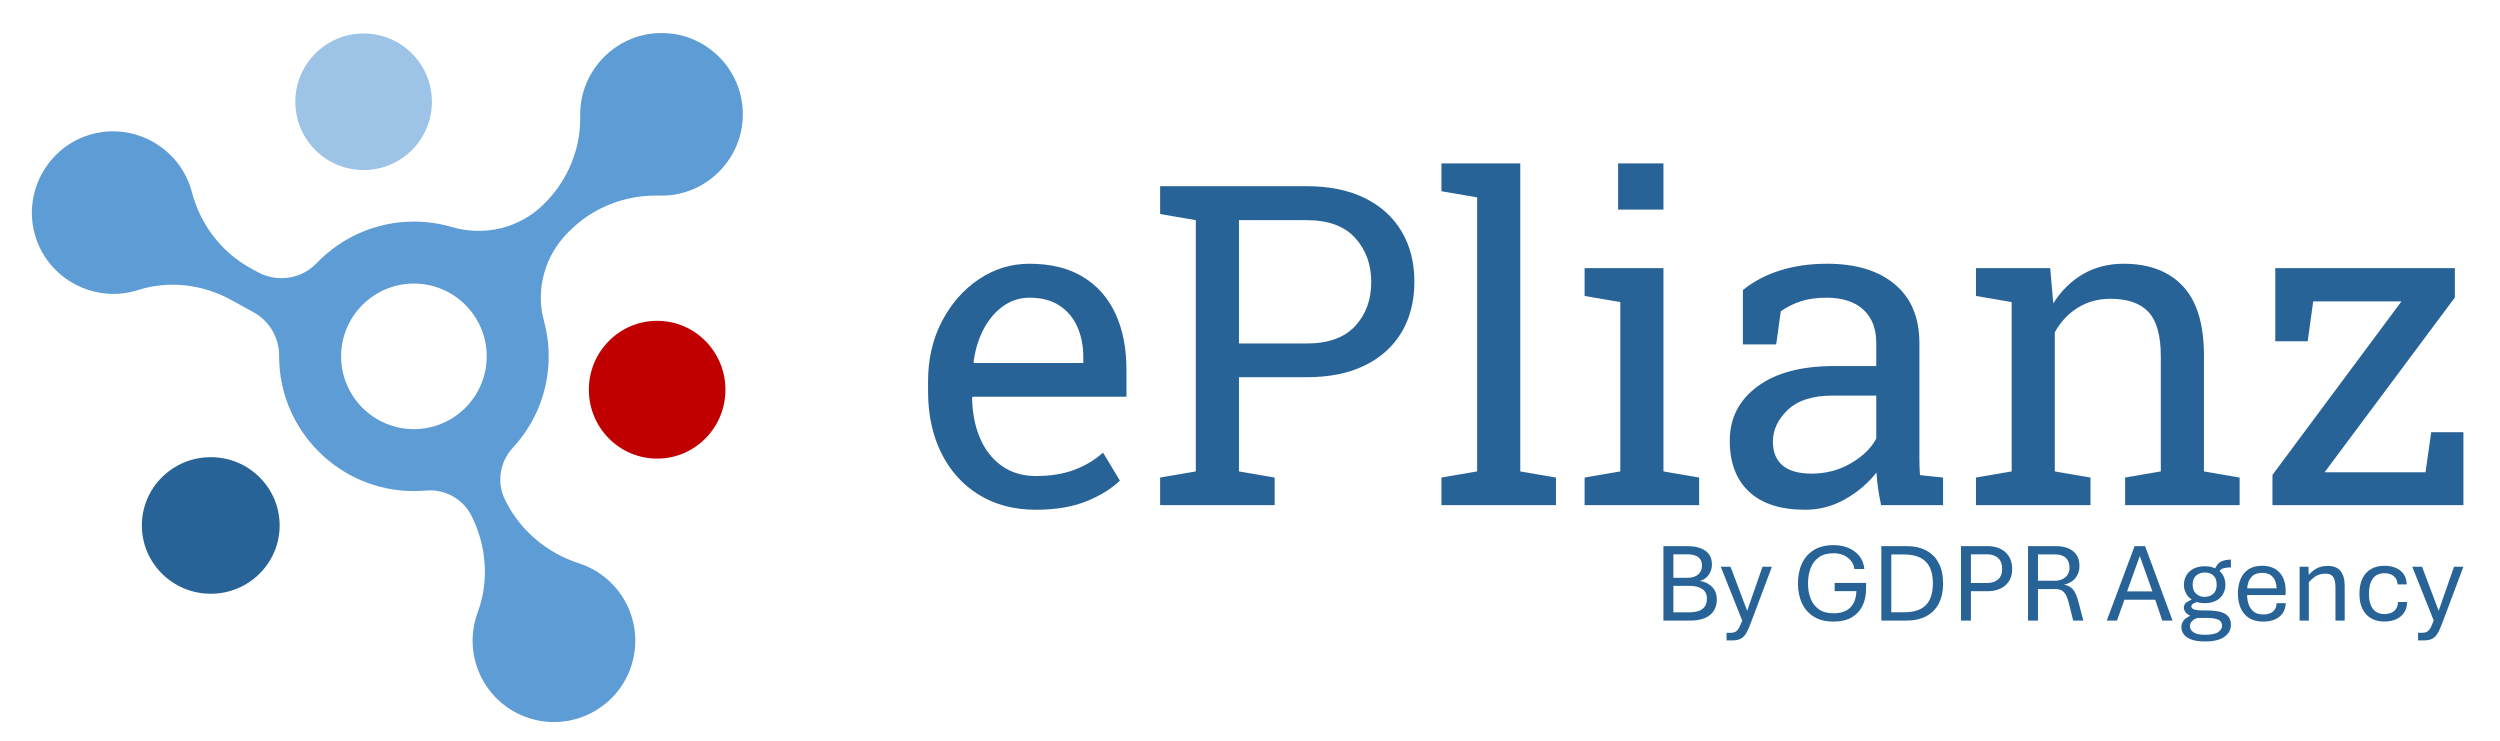
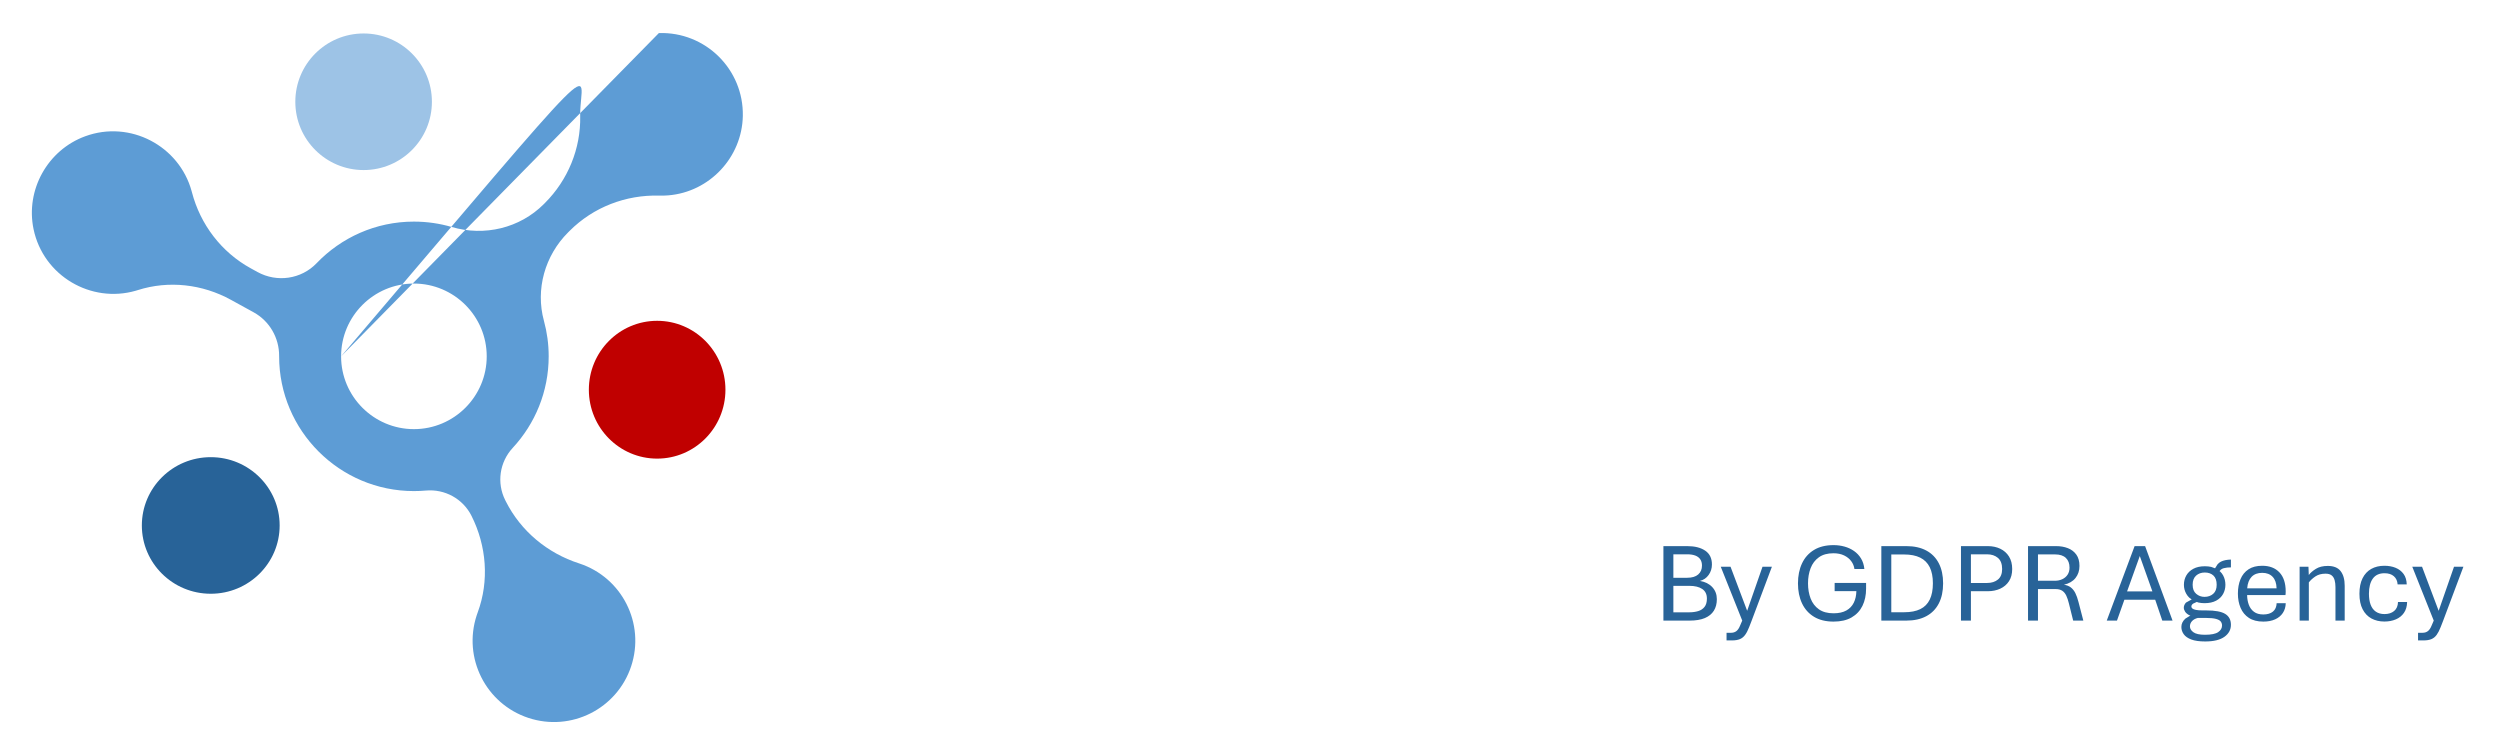
<svg xmlns="http://www.w3.org/2000/svg" width="2050" height="608" xml:space="preserve" overflow="hidden">
  <g transform="translate(-722 -1212)">
-     <path d="M252.7 298.797C252.7 331.71 279.482 358.485 312.403 358.485 345.326 358.485 372.109 331.71 372.109 298.797 372.109 265.886 345.326 239.111 312.403 239.111 279.482 239.111 252.7 265.886 252.7 298.797ZM513.277 563.886C477.544 562.756 448.787 533.059 448.75 497.319 448.748 496.824 448.754 496.331 448.763 495.839 449.309 469.139 438.727 443.415 419.837 424.532L418.912 423.607C399.155 403.856 370.208 397.018 343.391 404.862 333.556 407.74 323.157 409.283 312.403 409.283 281.07 409.283 252.743 396.178 232.613 375.165 220.039 362.039 200.126 359.171 184.194 367.926L178.558 371.023C154.515 384.239 137.272 406.91 130.351 433.454 130.278 433.731 130.204 434.009 130.127 434.286 119.97 471.298 79.764 492.776 42.854 479.255 12 467.954-6.185 435.236 0.519 403.077 8.506 364.75 47.681 342.011 84.342 352.613 84.903 352.777 85.462 352.945 86.016 353.121 111.38 361.197 139.002 357.984 162.329 345.163L180.959 334.924C194.023 327.743 201.977 313.945 201.888 299.04 201.886 298.958 201.886 298.878 201.886 298.797 201.886 237.877 251.464 188.313 312.403 188.313 315.717 188.313 318.995 188.46 322.234 188.748 337.763 190.127 352.58 182.001 359.59 168.081L359.594 168.075C372.002 143.438 374.286 114.658 364.709 88.791 364.431 88.039 364.165 87.279 363.911 86.512 352.365 51.546 371.357 13.843 406.332 2.3 441.308-9.244 479.023 9.742 490.569 44.708 502.118 79.672 483.125 117.377 448.15 128.92 448.031 128.96 447.911 128.999 447.792 129.037 421.824 137.449 400.073 155.481 387.796 179.854 387.796 179.854 387.613 180.217 387.289 180.857 380.14 195.034 382.655 212.115 393.451 223.759 411.731 243.478 422.922 269.856 422.922 298.797 422.922 308.862 421.567 318.616 419.033 327.887 411.962 353.745 419.821 381.413 438.782 400.368 439.657 401.243 440.151 401.737 440.151 401.737 459.555 421.134 486.144 431.358 513.575 430.602 516.043 430.534 518.545 430.601 521.071 430.809 554.876 433.601 581.443 461.984 582.12 495.887 582.88 534.053 551.554 565.098 513.277 563.886" fill="#5D9CD5" fill-rule="evenodd" transform="matrix(1 0 0 -1 749 1803)" />
+     <path d="M252.7 298.797C252.7 331.71 279.482 358.485 312.403 358.485 345.326 358.485 372.109 331.71 372.109 298.797 372.109 265.886 345.326 239.111 312.403 239.111 279.482 239.111 252.7 265.886 252.7 298.797ZC477.544 562.756 448.787 533.059 448.75 497.319 448.748 496.824 448.754 496.331 448.763 495.839 449.309 469.139 438.727 443.415 419.837 424.532L418.912 423.607C399.155 403.856 370.208 397.018 343.391 404.862 333.556 407.74 323.157 409.283 312.403 409.283 281.07 409.283 252.743 396.178 232.613 375.165 220.039 362.039 200.126 359.171 184.194 367.926L178.558 371.023C154.515 384.239 137.272 406.91 130.351 433.454 130.278 433.731 130.204 434.009 130.127 434.286 119.97 471.298 79.764 492.776 42.854 479.255 12 467.954-6.185 435.236 0.519 403.077 8.506 364.75 47.681 342.011 84.342 352.613 84.903 352.777 85.462 352.945 86.016 353.121 111.38 361.197 139.002 357.984 162.329 345.163L180.959 334.924C194.023 327.743 201.977 313.945 201.888 299.04 201.886 298.958 201.886 298.878 201.886 298.797 201.886 237.877 251.464 188.313 312.403 188.313 315.717 188.313 318.995 188.46 322.234 188.748 337.763 190.127 352.58 182.001 359.59 168.081L359.594 168.075C372.002 143.438 374.286 114.658 364.709 88.791 364.431 88.039 364.165 87.279 363.911 86.512 352.365 51.546 371.357 13.843 406.332 2.3 441.308-9.244 479.023 9.742 490.569 44.708 502.118 79.672 483.125 117.377 448.15 128.92 448.031 128.96 447.911 128.999 447.792 129.037 421.824 137.449 400.073 155.481 387.796 179.854 387.796 179.854 387.613 180.217 387.289 180.857 380.14 195.034 382.655 212.115 393.451 223.759 411.731 243.478 422.922 269.856 422.922 298.797 422.922 308.862 421.567 318.616 419.033 327.887 411.962 353.745 419.821 381.413 438.782 400.368 439.657 401.243 440.151 401.737 440.151 401.737 459.555 421.134 486.144 431.358 513.575 430.602 516.043 430.534 518.545 430.601 521.071 430.809 554.876 433.601 581.443 461.984 582.12 495.887 582.88 534.053 551.554 565.098 513.277 563.886" fill="#5D9CD5" fill-rule="evenodd" transform="matrix(1 0 0 -1 749 1803)" />
    <path d="M110.859 55.432C110.859 24.228 85.787-1.067 54.859-1.067 23.93-1.067-1.142 24.228-1.142 55.432-1.142 86.638 23.93 111.933 54.859 111.933 85.787 111.933 110.859 86.638 110.859 55.432" fill="#C00000" fill-rule="evenodd" transform="matrix(1 0 0 -1 1206 1587)" />
    <path d="M112.313 55.127C112.313 24.198 87.018-0.874 55.814-0.874 24.61-0.874-0.686 24.198-0.686 55.127-0.686 86.054 24.61 111.126 55.814 111.126 87.018 111.126 112.313 86.054 112.313 55.127" fill="#286398" fill-rule="evenodd" transform="matrix(1 0 0 -1 839 1698)" />
    <path d="M111.162 54.552C111.162 23.625 86.089-1.447 55.162-1.447 24.234-1.447-0.838 23.625-0.838 54.552-0.838 85.481 24.234 110.553 55.162 110.553 86.089 110.553 111.162 85.481 111.162 54.552" fill="#9DC3E6" fill-rule="evenodd" transform="matrix(1 0 0 -1 965 1350)" />
-     <path d="M2224.62 1536.41C2208.34 1536.41 2196.13 1540.3 2187.99 1548.09 2179.84 1555.87 2175.77 1564.55 2175.77 1574.13 2175.77 1582.64 2178.41 1589.13 2183.68 1593.62 2188.94 1598.12 2196.9 1600.36 2207.56 1600.36 2219.29 1600.36 2230.01 1597.55 2239.7 1591.92 2249.4 1586.29 2256.34 1579.52 2260.53 1571.62L2260.53 1536.41ZM1566.15 1456.12C1558.24 1456.12 1551.06 1458.42 1544.6 1463.03 1538.13 1467.64 1532.8 1473.9 1528.61 1481.8 1524.42 1489.71 1521.67 1498.69 1520.35 1508.75L1520.71 1509.65 1610.32 1509.65 1610.32 1504.98C1610.32 1495.63 1608.67 1487.28 1605.38 1479.92 1602.09 1472.55 1597.18 1466.74 1590.66 1462.49 1584.13 1458.24 1575.96 1456.12 1566.15 1456.12ZM2587.74 1431.86 2735 1431.86 2735 1455.94 2628.15 1599.28 2710.93 1599.28 2715.6 1566.41 2742 1566.41 2742 1626.23 2585.41 1626.23 2585.41 1601.44 2691.18 1459.17 2618.81 1459.17 2614.32 1491.86 2587.74 1491.86ZM2021.38 1431.86 2086.03 1431.86 2086.03 1598.56 2115.3 1603.59 2115.3 1626.23 2021.38 1626.23 2021.38 1603.59 2050.65 1598.56 2050.65 1459.71 2021.38 1454.68ZM2463.33 1428.27C2484.28 1428.27 2500.5 1434.41 2511.99 1446.68 2523.49 1458.96 2529.23 1477.91 2529.23 1503.54L2529.23 1598.56 2558.5 1603.59 2558.5 1626.23 2464.58 1626.23 2464.58 1603.59 2493.86 1598.56 2493.86 1504.26C2493.86 1487.13 2490.47 1474.98 2483.71 1467.79 2476.95 1460.61 2466.62 1457.01 2452.73 1457.01 2442.56 1457.01 2433.55 1459.47 2425.71 1464.38 2417.86 1469.29 2411.61 1475.99 2406.94 1484.5L2406.94 1598.56 2436.21 1603.59 2436.21 1626.23 2342.29 1626.23 2342.29 1603.59 2371.56 1598.56 2371.56 1459.71 2342.29 1454.68 2342.29 1431.86 2403.17 1431.86 2405.68 1460.79C2412.15 1450.49 2420.26 1442.49 2430.02 1436.8 2439.77 1431.12 2450.88 1428.27 2463.33 1428.27ZM2220.31 1428.27C2243.89 1428.27 2262.39 1433.9 2275.8 1445.16 2289.21 1456.41 2295.91 1472.52 2295.91 1493.48L2295.91 1587.07C2295.91 1589.58 2295.94 1592.04 2296 1594.43 2296.06 1596.83 2296.21 1599.22 2296.45 1601.62L2315.31 1603.59 2315.31 1626.23 2264.49 1626.23C2263.41 1620.96 2262.57 1616.23 2261.97 1612.04 2261.37 1607.85 2260.95 1603.65 2260.71 1599.46 2253.89 1608.2 2245.36 1615.48 2235.12 1621.29 2224.89 1627.1 2213.96 1630 2202.35 1630 2182.12 1630 2166.73 1625.06 2156.2 1615.18 2145.66 1605.3 2140.4 1591.38 2140.4 1573.42 2140.4 1554.97 2147.94 1540.15 2163.02 1528.96 2178.11 1517.76 2199.06 1512.16 2225.88 1512.16L2260.53 1512.16 2260.53 1493.12C2260.53 1481.38 2256.97 1472.28 2249.85 1465.82 2242.73 1459.35 2232.7 1456.12 2219.77 1456.12 2211.63 1456.12 2204.57 1457.1 2198.58 1459.08 2192.59 1461.06 2187.15 1463.78 2182.24 1467.25L2178.47 1494.38 2151.17 1494.38 2151.17 1449.83C2159.91 1442.76 2170.09 1437.4 2181.7 1433.75 2193.31 1430.1 2206.18 1428.27 2220.31 1428.27ZM1566.15 1428.27C1583.62 1428.27 1598.26 1431.86 1610.05 1439.05 1621.84 1446.24 1630.73 1456.32 1636.72 1469.32 1642.71 1482.31 1645.7 1497.61 1645.7 1515.21L1645.7 1537.31 1519.63 1537.31 1519.1 1538.21C1519.33 1550.66 1521.52 1561.71 1525.65 1571.35 1529.78 1580.99 1535.74 1588.56 1543.52 1594.07 1551.3 1599.58 1560.64 1602.34 1571.53 1602.34 1583.5 1602.34 1594.01 1600.63 1603.05 1597.22 1612.09 1593.8 1619.9 1589.1 1626.48 1583.12L1640.31 1606.11C1633.37 1612.82 1624.18 1618.47 1612.75 1623.08 1601.31 1627.69 1587.57 1630 1571.53 1630 1553.57 1630 1537.95 1625.9 1524.66 1617.7 1511.37 1609.49 1501.11 1598.09 1493.86 1583.48 1486.62 1568.86 1483 1551.98 1483 1532.82L1483 1524.91C1483 1506.47 1486.8 1489.98 1494.4 1475.43 1502.01 1460.88 1512.12 1449.38 1524.75 1440.94 1537.38 1432.49 1551.18 1428.27 1566.15 1428.27ZM1737.95 1392.53 1737.95 1493.66 1793.44 1493.66C1811.16 1493.66 1824.42 1488.9 1833.22 1479.38 1842.02 1469.86 1846.42 1457.85 1846.42 1443.36 1846.42 1428.87 1842.02 1416.78 1833.22 1407.08 1824.42 1397.38 1811.16 1392.53 1793.44 1392.53ZM1673.3 1364.68 1702.57 1364.68 1793.44 1364.68C1812.12 1364.68 1828.04 1367.95 1841.21 1374.47 1854.38 1381 1864.43 1390.13 1871.38 1401.87 1878.32 1413.6 1881.79 1427.31 1881.79 1443 1881.79 1458.81 1878.32 1472.58 1871.38 1484.32 1864.43 1496.05 1854.38 1505.16 1841.21 1511.62 1828.04 1518.09 1812.12 1521.32 1793.44 1521.32L1737.95 1521.32 1737.95 1598.56 1767.22 1603.59 1767.22 1626.23 1673.3 1626.23 1673.3 1603.59 1702.57 1598.56 1702.57 1392.53 1673.3 1387.5ZM2048.85 1346 2086.03 1346 2086.03 1383.9 2048.85 1383.9ZM1903.98 1346 1968.62 1346 1968.62 1598.56 1997.9 1603.59 1997.9 1626.23 1903.98 1626.23 1903.98 1603.59 1933.25 1598.56 1933.25 1373.84 1903.98 1368.81Z" fill="#286398" fill-rule="evenodd" />
    <path d="M2524.18 1718.71C2522.13 1719.23 2520.54 1720.11 2519.42 1721.35 2518.31 1722.59 2517.75 1724.02 2517.75 1725.66 2517.75 1727.47 2518.7 1729.07 2520.6 1730.44 2522.5 1731.82 2525.66 1732.51 2530.07 1732.51 2535.2 1732.51 2538.82 1731.78 2540.92 1730.33 2543.02 1728.88 2544.07 1727.08 2544.07 1724.93 2544.07 1723.66 2543.71 1722.56 2543 1721.64 2542.3 1720.72 2540.98 1720 2539.06 1719.49 2537.15 1718.97 2534.42 1718.71 2530.89 1718.71ZM2094.16 1692.4 2094.16 1714.09 2107.38 1714.09C2109.95 1714.09 2112.32 1713.76 2114.5 1713.11 2116.67 1712.46 2118.41 1711.31 2119.71 1709.66 2121.01 1708.01 2121.66 1705.74 2121.66 1702.83 2121.66 1699.32 2120.39 1696.71 2117.85 1694.98 2115.31 1693.26 2111.82 1692.4 2107.38 1692.4ZM2577.01 1681.73C2573.33 1681.73 2570.43 1682.81 2568.33 1684.98 2566.24 1687.14 2565.02 1690.29 2564.69 1694.44L2588.79 1694.44C2588.7 1690.32 2587.63 1687.18 2585.57 1685 2583.52 1682.82 2580.67 1681.73 2577.01 1681.73ZM2529.93 1681.46C2527.06 1681.46 2524.69 1682.31 2522.8 1684 2520.91 1685.7 2519.97 1688.19 2519.97 1691.49 2519.97 1694.82 2520.94 1697.3 2522.89 1698.95 2524.84 1700.6 2527.09 1701.43 2529.66 1701.43 2532.56 1701.43 2534.96 1700.59 2536.84 1698.93 2538.73 1697.27 2539.67 1694.8 2539.67 1691.53 2539.67 1688.12 2538.78 1685.58 2537 1683.93 2535.22 1682.29 2532.86 1681.46 2529.93 1681.46ZM2700.05 1676.7 2708.07 1676.7 2721.7 1712.86 2734.3 1676.7 2742 1676.7 2725.42 1720.89 2723.33 1726.25C2722.31 1728.88 2721.21 1731 2720.05 1732.6 2718.89 1734.2 2717.46 1735.36 2715.77 1736.07 2714.08 1736.78 2711.92 1737.14 2709.29 1737.14L2704.8 1737.14 2704.8 1730.88 2708.52 1730.88C2710.24 1730.88 2711.7 1730.41 2712.89 1729.49 2714.08 1728.57 2715.1 1727.03 2715.95 1724.89L2717.67 1720.89ZM2133.01 1676.7 2141.03 1676.7 2154.67 1712.86 2167.26 1676.7 2174.97 1676.7 2158.38 1720.89 2156.3 1726.25C2155.27 1728.88 2154.18 1731 2153.01 1732.6 2151.85 1734.2 2150.42 1735.36 2148.73 1736.07 2147.04 1736.78 2144.88 1737.14 2142.25 1737.14L2137.77 1737.14 2137.77 1730.88 2141.48 1730.88C2143.2 1730.88 2144.66 1730.41 2145.86 1729.49 2147.05 1728.57 2148.07 1727.03 2148.91 1724.89L2150.64 1720.89ZM2630.79 1676.06C2635.62 1676.06 2639.14 1677.49 2641.34 1680.35 2643.55 1683.21 2644.65 1687.22 2644.65 1692.4L2644.65 1720.89 2637.08 1720.89 2637.08 1693.49C2637.08 1691.34 2636.86 1689.43 2636.4 1687.77 2635.95 1686.1 2635.14 1684.8 2633.98 1683.84 2632.82 1682.89 2631.13 1682.41 2628.93 1682.41 2625.64 1682.41 2622.87 1683.16 2620.64 1684.66 2618.4 1686.16 2616.61 1687.8 2615.25 1689.58L2615.25 1720.89 2607.68 1720.89 2607.68 1676.7 2614.93 1676.7 2615.2 1683.5C2616.56 1681.72 2618.51 1680.03 2621.05 1678.44 2623.58 1676.86 2626.83 1676.06 2630.79 1676.06ZM2677.17 1675.93C2680.58 1675.93 2683.66 1676.48 2686.39 1677.6 2689.12 1678.72 2691.31 1680.41 2692.94 1682.66 2694.57 1684.92 2695.43 1687.77 2695.52 1691.22L2688.04 1691.22C2687.86 1688.37 2686.83 1686.13 2684.96 1684.5 2683.09 1682.87 2680.54 1682.05 2677.31 1682.05 2673.02 1682.05 2669.81 1683.53 2667.7 1686.48 2665.59 1689.42 2664.53 1693.56 2664.53 1698.89 2664.53 1702.42 2665 1705.43 2665.93 1707.89 2666.87 1710.36 2668.29 1712.25 2670.19 1713.56 2672.1 1714.88 2674.47 1715.54 2677.31 1715.54 2680.54 1715.54 2683.17 1714.7 2685.19 1713.02 2687.21 1711.34 2688.27 1708.88 2688.36 1705.65L2695.84 1705.65C2695.75 1709.22 2694.88 1712.19 2693.23 1714.56 2691.58 1716.94 2689.36 1718.71 2686.57 1719.89 2683.78 1721.07 2680.64 1721.66 2677.17 1721.66 2673.18 1721.66 2669.65 1720.82 2666.57 1719.15 2663.49 1717.47 2661.08 1714.94 2659.34 1711.57 2657.6 1708.2 2656.74 1703.97 2656.74 1698.89 2656.74 1693.8 2657.59 1689.56 2659.3 1686.16 2661 1682.75 2663.39 1680.2 2666.45 1678.49 2669.52 1676.78 2673.09 1675.93 2677.17 1675.93ZM2577.01 1675.93C2583.02 1675.93 2587.73 1677.74 2591.15 1681.37 2594.56 1685 2596.27 1690.22 2596.27 1697.02 2596.27 1697.48 2596.25 1698.02 2596.22 1698.64 2596.19 1699.26 2596.14 1699.7 2596.08 1699.97L2564.64 1699.97C2564.67 1702.85 2565.13 1705.49 2566.02 1707.89 2566.91 1710.3 2568.33 1712.23 2570.26 1713.68 2572.19 1715.13 2574.75 1715.86 2577.92 1715.86 2581.3 1715.86 2583.94 1715.06 2585.85 1713.47 2587.75 1711.89 2588.74 1709.59 2588.84 1706.6L2596.31 1706.6C2596.22 1709.72 2595.42 1712.4 2593.91 1714.65 2592.4 1716.91 2590.29 1718.65 2587.57 1719.87 2584.85 1721.1 2581.63 1721.71 2577.92 1721.71 2573.11 1721.71 2569.18 1720.7 2566.11 1718.69 2563.05 1716.68 2560.78 1713.94 2559.3 1710.48 2557.82 1707.02 2557.08 1703.12 2557.08 1698.79 2557.08 1694.29 2557.79 1690.32 2559.23 1686.88 2560.66 1683.45 2562.85 1680.77 2565.8 1678.83 2568.74 1676.89 2572.48 1675.93 2577.01 1675.93ZM2551.36 1670.84 2551.36 1677.24C2549.25 1677.24 2547.31 1677.46 2545.54 1677.9 2544.66 1678.12 2543.86 1678.5 2543.14 1679.05L2542.01 1680.31 2542.64 1680.77C2543.58 1681.68 2544.36 1682.72 2544.98 1683.87 2546.21 1686.16 2546.83 1688.72 2546.83 1691.53 2546.83 1694.26 2546.21 1696.76 2544.95 1699.04 2543.7 1701.33 2541.8 1703.16 2539.27 1704.53 2536.73 1705.91 2533.54 1706.6 2529.71 1706.6 2527.9 1706.6 2526.22 1706.42 2524.68 1706.07L2523.39 1705.58 2520.33 1706.99C2519.39 1707.7 2518.92 1708.49 2518.92 1709.37 2518.92 1709.97 2519.2 1710.51 2519.76 1710.98 2520.32 1711.45 2521.27 1711.83 2522.62 1712.11 2523.96 1712.4 2525.83 1712.54 2528.21 1712.54L2531.16 1712.54C2538.41 1712.54 2543.59 1713.5 2546.7 1715.43 2549.81 1717.35 2551.36 1720.32 2551.36 1724.34 2551.36 1728.33 2549.59 1731.61 2546.04 1734.17 2542.49 1736.72 2537.23 1738 2530.25 1738 2525.48 1738 2521.67 1737.46 2518.81 1736.37 2515.96 1735.28 2513.9 1733.83 2512.63 1732.01 2511.36 1730.2 2510.72 1728.23 2510.72 1726.11 2510.72 1723.54 2511.82 1721.26 2514.01 1719.26L2518.13 1716.74 2517.27 1716.51C2515.62 1715.62 2514.45 1714.62 2513.76 1713.52 2513.06 1712.42 2512.72 1711.35 2512.72 1710.32 2512.72 1708.84 2513.31 1707.44 2514.51 1706.12L2519.19 1703.54 2517.16 1702.05C2516.21 1701.13 2515.41 1700.1 2514.76 1698.95 2513.46 1696.67 2512.81 1694.2 2512.81 1691.53 2512.81 1688.72 2513.47 1686.16 2514.78 1683.87 2516.09 1681.57 2518.03 1679.74 2520.58 1678.38 2523.13 1677.01 2526.25 1676.33 2529.93 1676.33 2531.82 1676.33 2533.55 1676.5 2535.12 1676.84L2538.34 1678.01 2540.38 1674.75C2541.23 1673.78 2542.18 1673.04 2543.23 1672.52 2545.33 1671.49 2548.04 1670.93 2551.36 1670.84ZM2476.63 1667.94 2466.21 1696.93 2486.96 1696.93ZM2272.86 1666.67 2272.86 1714.04 2283.41 1714.04C2288.76 1714.04 2293.17 1713.19 2296.64 1711.48 2300.12 1709.77 2302.71 1707.15 2304.41 1703.63 2306.12 1700.1 2306.97 1695.66 2306.97 1690.31 2306.97 1684.99 2306.1 1680.58 2304.37 1677.08 2302.63 1673.59 2300.02 1670.98 2296.53 1669.25 2293.04 1667.53 2288.67 1666.67 2283.41 1666.67ZM2393.14 1666.62 2393.14 1688.22 2407 1688.22C2409.24 1688.22 2411.26 1687.8 2413.07 1686.95 2414.88 1686.1 2416.33 1684.88 2417.4 1683.28 2418.47 1681.67 2419.01 1679.74 2419.01 1677.47 2419.01 1674.05 2418 1671.39 2415.99 1669.48 2413.99 1667.58 2411.06 1666.62 2407.23 1666.62ZM2338.15 1666.53 2338.15 1690.04 2351.38 1690.04C2355.07 1690.04 2358.05 1689.09 2360.33 1687.2 2362.61 1685.31 2363.75 1682.44 2363.75 1678.6 2363.75 1674.49 2362.6 1671.45 2360.31 1669.48 2358.01 1667.52 2355.04 1666.53 2351.38 1666.53ZM2094.16 1666.53 2094.16 1685.77 2105.53 1685.77C2109.45 1685.77 2112.45 1684.87 2114.52 1683.07 2116.59 1681.27 2117.62 1678.84 2117.62 1675.79 2117.62 1673.73 2117.16 1672.02 2116.22 1670.64 2115.28 1669.26 2113.92 1668.23 2112.12 1667.55 2110.32 1666.87 2108.12 1666.53 2105.53 1666.53ZM2472.37 1659.82 2480.98 1659.82 2503.5 1720.89 2495.07 1720.89 2489.27 1703.79 2463.99 1703.79 2457.92 1720.89 2449.54 1720.89ZM2384.98 1659.82 2408.04 1659.82C2411.58 1659.82 2414.79 1660.38 2417.67 1661.5 2420.55 1662.61 2422.86 1664.37 2424.58 1666.76 2426.3 1669.15 2427.16 1672.25 2427.16 1676.06 2427.16 1679.93 2426.08 1683.23 2423.92 1685.95 2421.76 1688.68 2418.6 1690.52 2414.43 1691.49 2416.73 1691.82 2418.61 1692.56 2420.09 1693.71 2421.57 1694.86 2422.81 1696.41 2423.79 1698.36 2424.77 1700.31 2425.62 1702.73 2426.35 1705.6L2430.33 1720.89 2422 1720.89 2418.51 1706.87C2417.9 1704.36 2417.19 1702.22 2416.36 1700.45 2415.53 1698.68 2414.42 1697.34 2413.03 1696.41 2411.64 1695.49 2409.78 1695.03 2407.45 1695.03L2393.14 1695.03 2393.14 1720.89 2384.98 1720.89ZM2330 1659.82 2352.02 1659.82C2355.79 1659.82 2359.19 1660.53 2362.21 1661.97 2365.23 1663.41 2367.62 1665.53 2369.37 1668.32 2371.12 1671.12 2372 1674.55 2372 1678.6 2372 1682.57 2371.12 1685.89 2369.37 1688.59 2367.62 1691.28 2365.23 1693.32 2362.21 1694.71 2359.19 1696.1 2355.79 1696.8 2352.02 1696.8L2338.15 1696.8 2338.15 1720.89 2330 1720.89ZM2264.7 1659.82 2285.23 1659.82C2291.6 1659.82 2297.04 1661.02 2301.54 1663.42 2306.04 1665.83 2309.46 1669.32 2311.82 1673.88 2314.18 1678.45 2315.35 1683.94 2315.35 1690.35 2315.35 1696.8 2314.17 1702.3 2311.8 1706.87 2309.43 1711.44 2305.99 1714.92 2301.49 1717.31 2296.99 1719.7 2291.57 1720.89 2285.23 1720.89L2264.7 1720.89ZM2086 1659.82 2105.57 1659.82C2111.7 1659.82 2116.6 1661.06 2120.27 1663.54 2123.94 1666.02 2125.78 1669.8 2125.78 1674.88 2125.78 1678.09 2124.88 1680.95 2123.08 1683.46 2121.29 1685.97 2118.91 1687.6 2115.95 1688.36 2120.18 1689.05 2123.54 1690.74 2126.05 1693.42 2128.56 1696.09 2129.81 1699.4 2129.81 1703.33 2129.81 1707.02 2129 1710.18 2127.36 1712.79 2125.73 1715.41 2123.27 1717.41 2119.98 1718.81 2116.69 1720.2 2112.53 1720.89 2107.52 1720.89L2086 1720.89ZM2225.5 1659C2228.64 1659 2231.65 1659.4 2234.52 1660.2 2237.39 1661 2239.99 1662.21 2242.31 1663.83 2244.64 1665.45 2246.55 1667.49 2248.04 1669.94 2249.54 1672.39 2250.45 1675.27 2250.78 1678.6L2242.63 1678.6C2242.33 1676.27 2241.46 1674.13 2240.02 1672.18 2238.59 1670.23 2236.64 1668.66 2234.18 1667.46 2231.72 1666.27 2228.8 1665.67 2225.41 1665.67 2220.52 1665.67 2216.53 1666.78 2213.45 1669.01 2210.37 1671.23 2208.12 1674.2 2206.7 1677.92 2205.28 1681.64 2204.57 1685.8 2204.57 1690.4 2204.57 1694.97 2205.29 1699.1 2206.72 1702.81 2208.16 1706.52 2210.42 1709.46 2213.5 1711.64 2216.58 1713.81 2220.58 1714.9 2225.5 1714.9 2229.76 1714.9 2233.26 1714.14 2235.99 1712.61 2238.73 1711.08 2240.76 1708.95 2242.11 1706.21 2243.45 1703.48 2244.15 1700.32 2244.22 1696.75L2226.41 1696.75 2226.41 1689.99 2252.19 1689.99 2252.19 1694.76C2252.19 1700.05 2251.2 1704.72 2249.22 1708.78 2247.24 1712.83 2244.28 1716 2240.34 1718.28 2236.4 1720.57 2231.45 1721.71 2225.5 1721.71 2219.16 1721.71 2213.82 1720.39 2209.49 1717.76 2205.15 1715.13 2201.88 1711.46 2199.66 1706.76 2197.44 1702.05 2196.33 1696.6 2196.33 1690.4 2196.33 1684.17 2197.44 1678.69 2199.66 1673.97 2201.88 1669.25 2205.15 1665.58 2209.49 1662.95 2213.82 1660.32 2219.16 1659 2225.5 1659Z" fill="#286398" fill-rule="evenodd" />
  </g>
</svg>